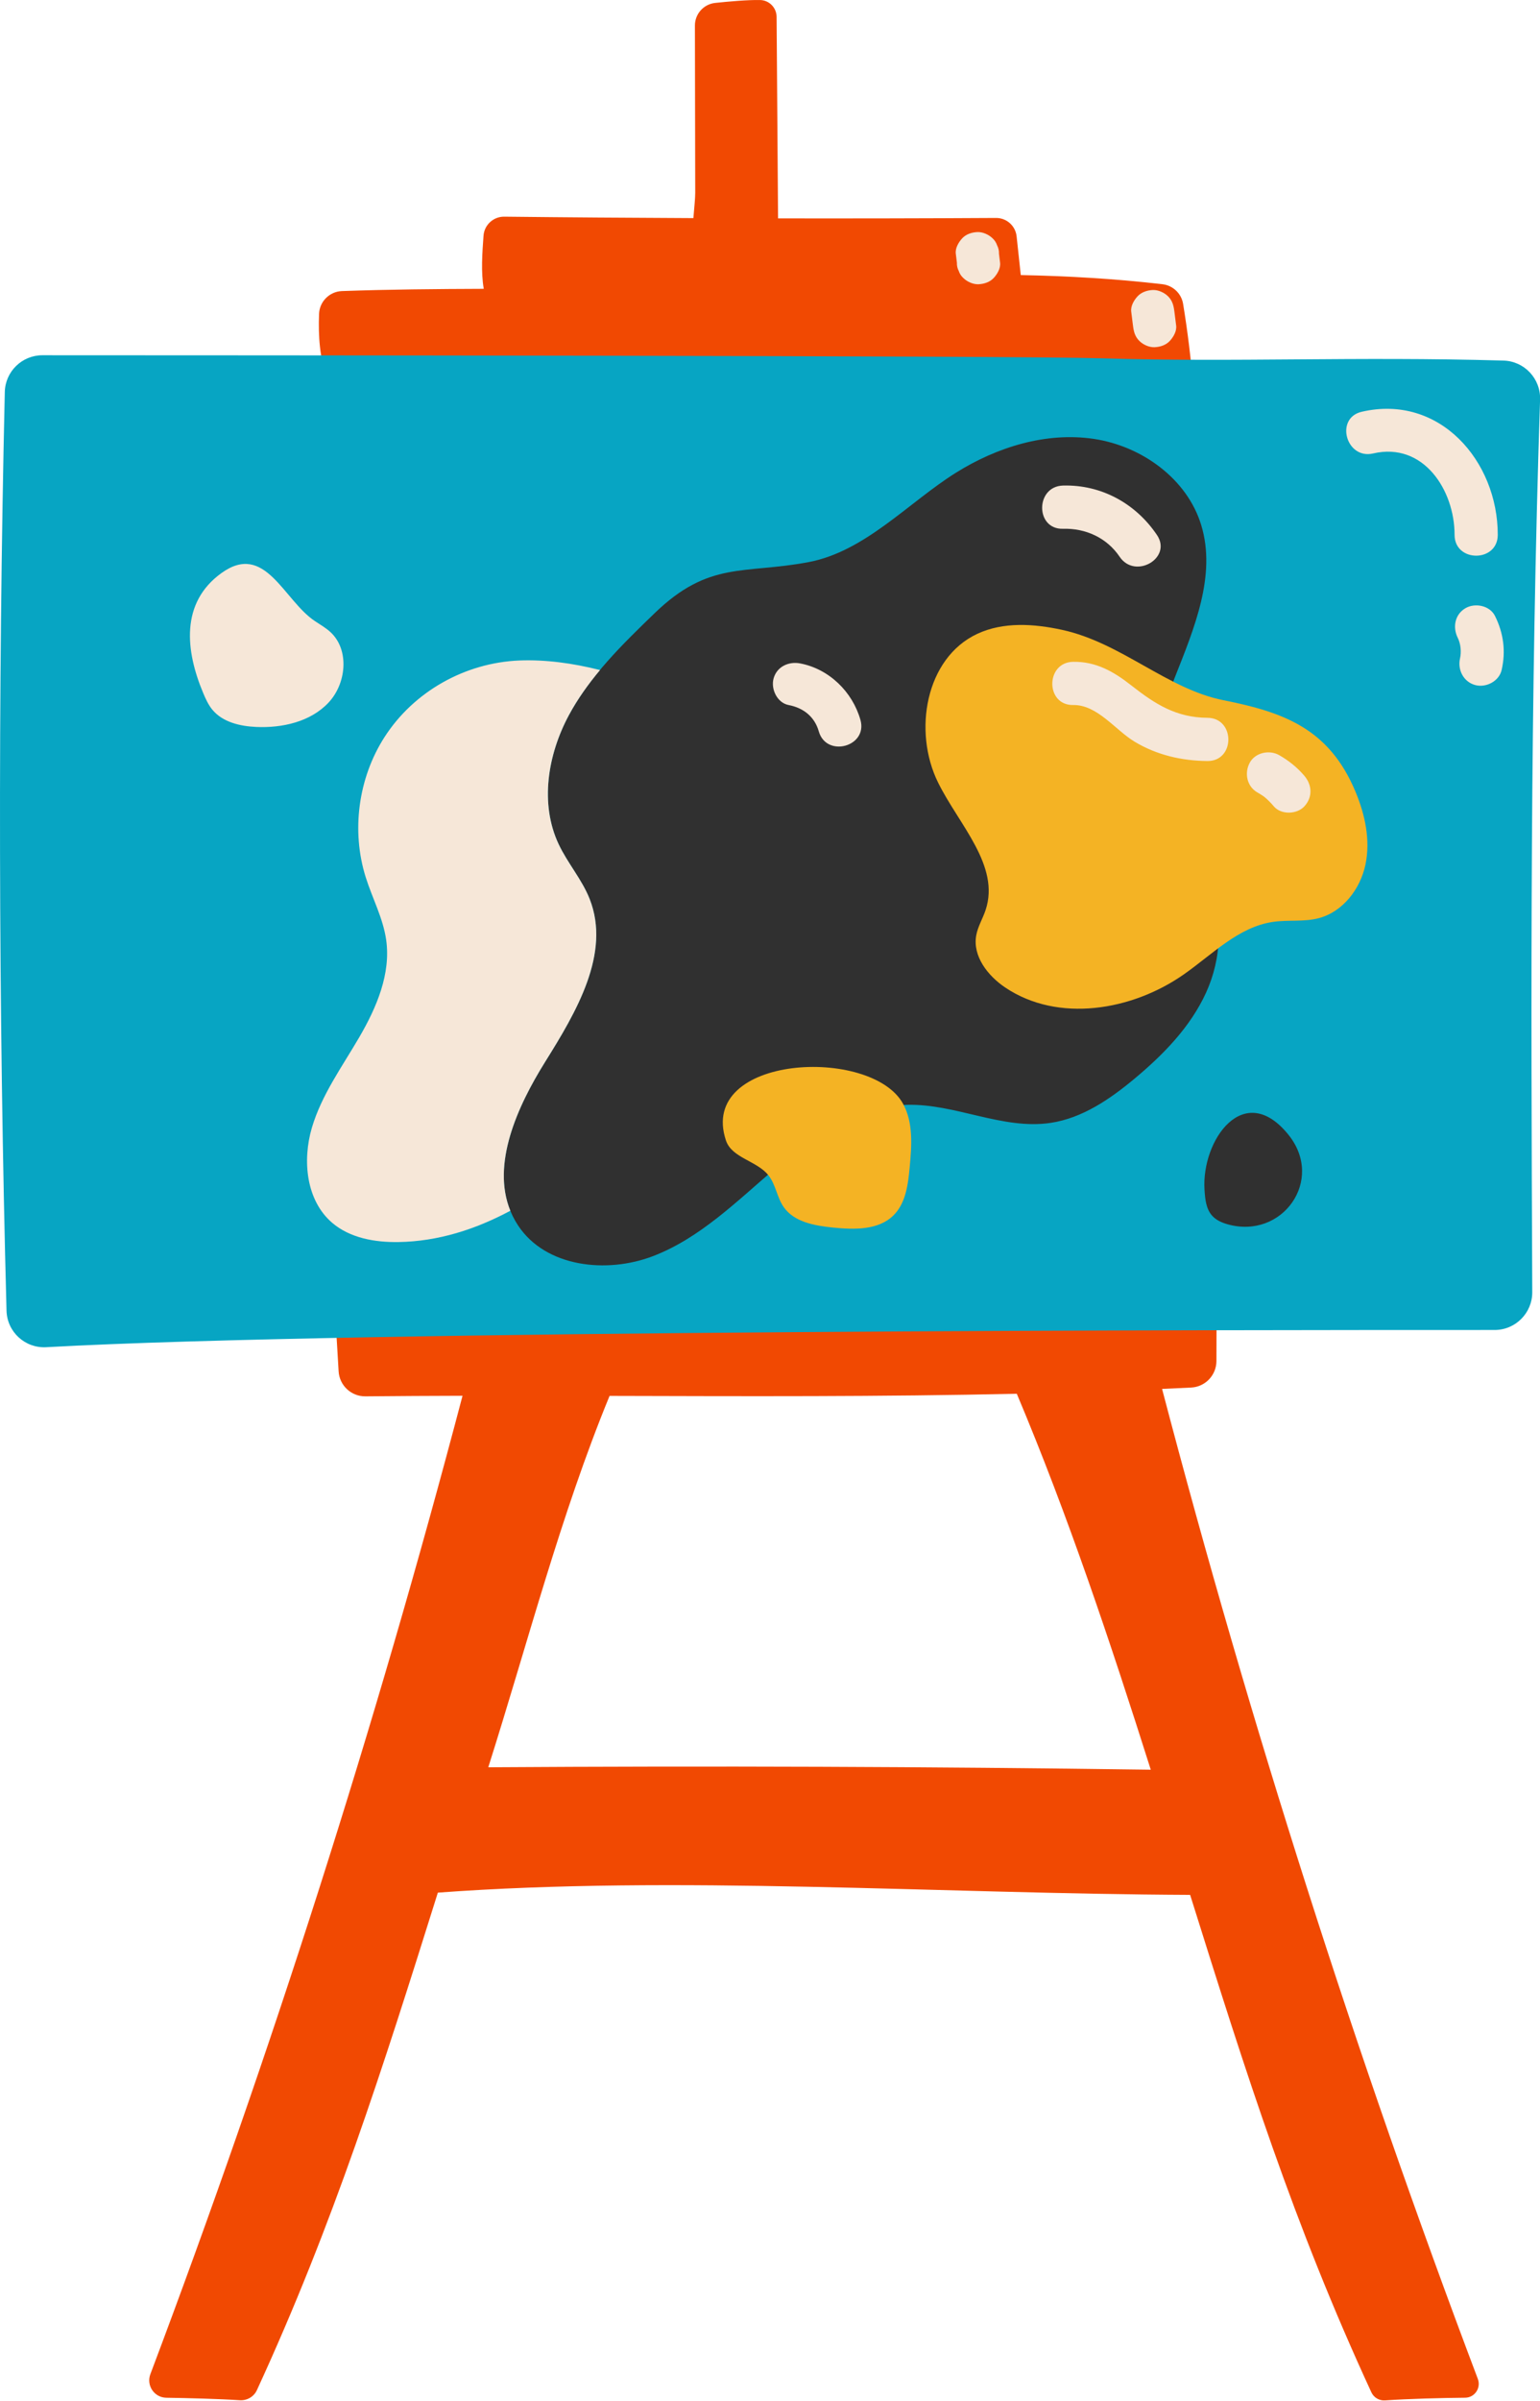
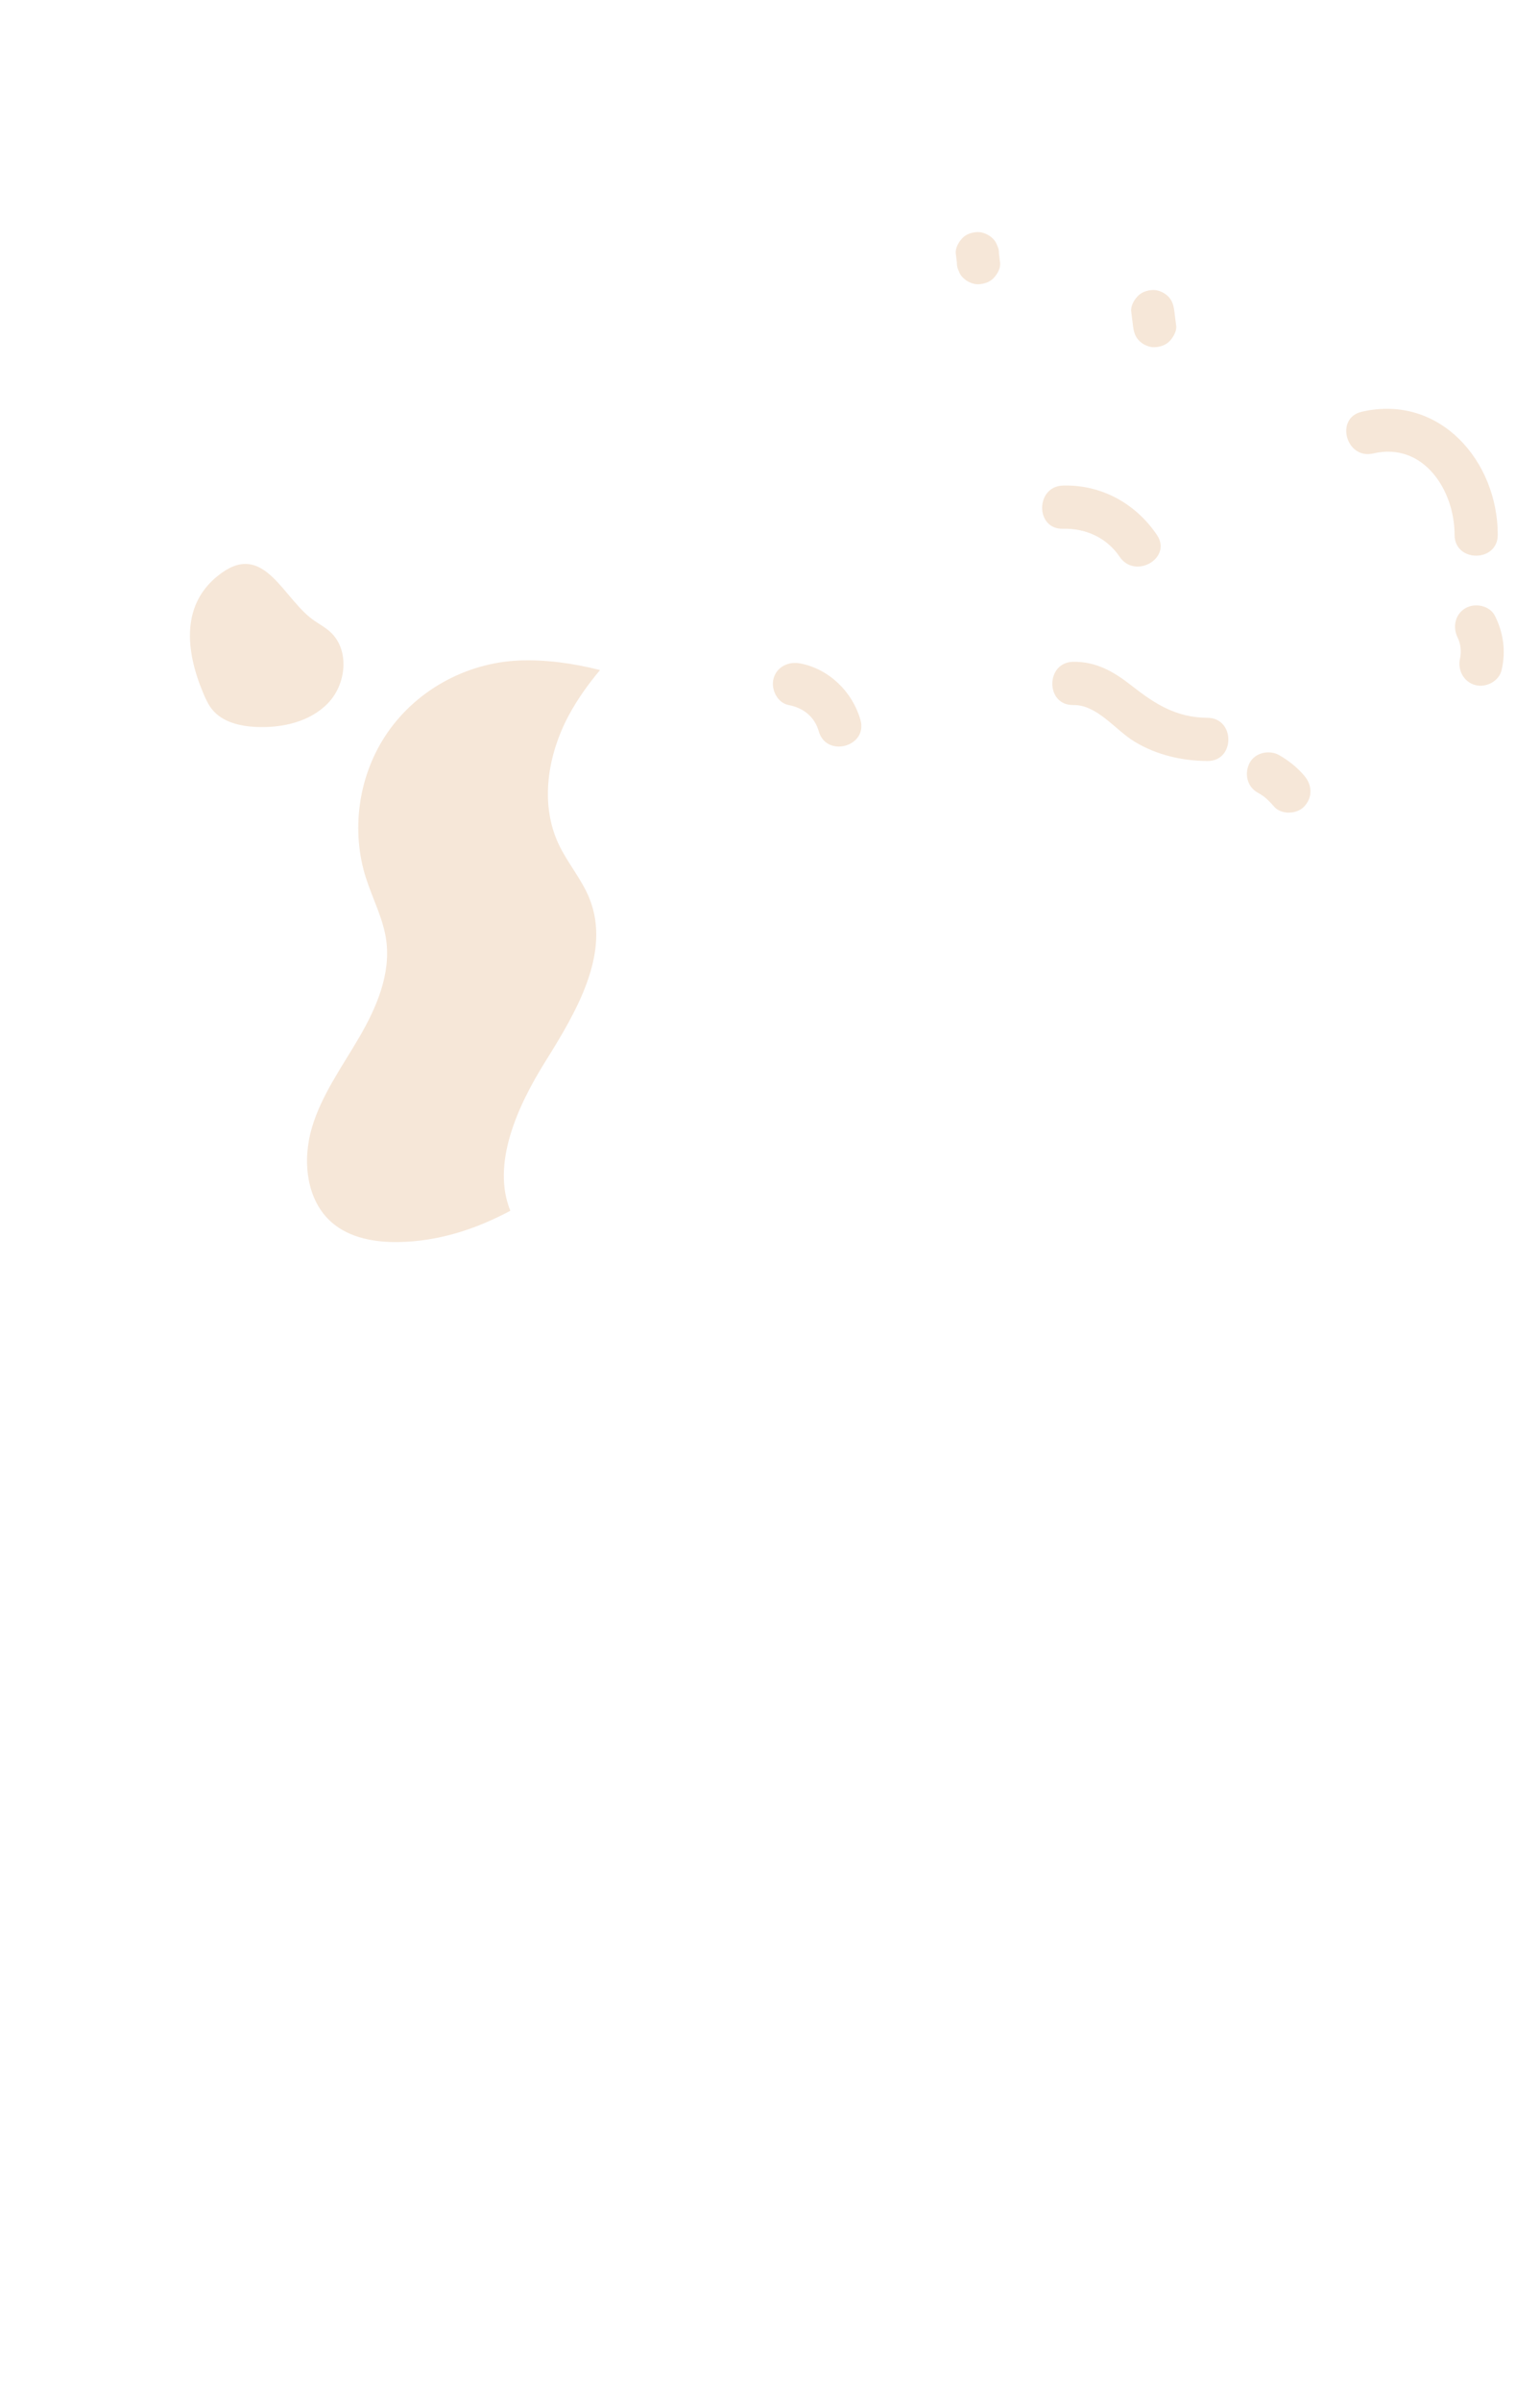
<svg xmlns="http://www.w3.org/2000/svg" fill="#000000" height="500.1" preserveAspectRatio="xMidYMid meet" version="1" viewBox="0.0 -0.0 321.0 500.1" width="321" zoomAndPan="magnify">
  <defs>
    <clipPath id="a">
-       <path d="M 0 73 L 321.02 73 L 321.02 281 L 0 281 Z M 0 73" />
-     </clipPath>
+       </clipPath>
  </defs>
  <g>
    <g id="change1_1">
-       <path d="M 66.504 65.379 C 66.605 62.793 68.703 60.719 71.285 60.629 C 81.113 60.281 90.965 60.195 100.836 60.16 C 100.223 56.676 100.535 52.602 100.785 49.105 C 100.949 46.844 102.84 45.109 105.105 45.133 C 118.246 45.281 131.387 45.371 144.531 45.43 C 144.699 43.32 144.914 41.395 144.914 40.176 C 144.914 37.488 144.867 14.867 144.848 5.328 C 144.844 2.902 146.664 0.867 149.074 0.609 C 152.051 0.293 155.93 -0.047 158.441 0.008 C 160.344 0.047 161.859 1.605 161.875 3.508 L 162.18 45.488 C 177.324 45.512 192.473 45.488 207.617 45.398 C 209.816 45.387 211.664 47.035 211.902 49.219 L 212.773 57.297 C 222.641 57.492 232.492 58.062 242.312 59.203 C 244.488 59.457 246.254 61.133 246.609 63.297 C 248.523 74.934 249.457 86.73 249.406 98.523 C 249.395 101.031 169.527 101.789 162.18 101.57 C 134.762 100.758 102.703 98.992 77.16 87.961 C 67.789 83.91 66.145 74.762 66.504 65.379 Z M 101.777 368.117 C 110.113 341.844 116.785 315.777 127.059 290.758 C 155.363 290.832 183.656 290.949 211.941 290.312 C 222.621 315.637 231.43 342.02 239.867 368.621 C 193.074 367.973 148.57 367.816 101.777 368.117 Z M 308.043 495.52 C 282.527 427.988 260.555 359.125 242.223 289.305 C 244.246 289.211 246.27 289.129 248.293 289.023 C 251.234 288.875 253.547 286.441 253.555 283.496 C 253.574 276.18 253.598 267.336 253.617 261.066 C 222.578 263.449 191.348 263.309 160.328 260.648 C 151.227 259.867 142.117 258.871 132.98 258.969 C 125.422 259.047 117.887 259.879 110.383 260.836 C 99.953 262.164 89.555 263.742 79.199 265.566 C 73.535 266.562 70.977 268.309 70.039 273.848 C 69.883 274.762 70.309 280.969 70.582 285.637 C 70.754 288.59 73.211 290.883 76.172 290.852 C 82.918 290.785 89.664 290.754 96.41 290.734 C 78.242 359.727 56.523 427.777 31.344 494.527 C 30.453 496.887 32.16 499.41 34.68 499.441 C 38.984 499.5 45.684 499.672 49.977 499.957 C 51.488 500.059 52.914 499.234 53.547 497.859 C 69.473 463.293 79.684 431.145 91.266 394.227 C 140.523 390.582 195.605 394.461 248.074 394.695 C 259.855 432.258 269.617 463.18 285.859 498.328 C 286.367 499.418 287.496 500.074 288.699 499.992 C 293.516 499.66 300.562 499.473 305.391 499.434 C 307.391 499.418 308.75 497.395 308.043 495.52" fill="#f14902" />
-     </g>
+       </g>
    <g clip-path="url(#a)" id="change2_1">
-       <path d="M 319.387 269.145 C 319.406 273.492 315.891 277.031 311.539 277.031 C 260.254 277.023 74.094 277.043 9.633 280.617 C 5.219 280.863 1.477 277.426 1.359 273.008 C -0.324 210.453 -0.445 144.191 1 81.652 C 1.098 77.395 4.578 73.996 8.84 73.996 C 46.445 74.004 210.504 74.055 229.766 74.637 C 257.855 75.488 281.84 74.219 313.379 75.105 C 317.734 75.227 321.156 78.867 321.016 83.223 C 318.941 146.105 319.105 206.223 319.387 269.145" fill="#07a5c3" />
-     </g>
+       </g>
    <g id="change3_1">
-       <path d="M 251.07 247.812 C 251.191 249.73 251.379 251.801 252.66 253.227 C 253.496 254.16 254.703 254.684 255.91 255.023 C 267.309 258.215 276.152 245.812 268.59 236.395 C 259.309 224.844 250.41 237.492 251.07 247.812 Z M 168.598 117.074 C 180.371 114.832 189.461 104.578 199.27 98.457 C 207.82 93.117 218.066 89.93 228.035 91.426 C 238.008 92.926 247.457 99.734 250.387 109.383 C 253.582 119.887 248.891 130.965 244.855 141.176 C 240.82 151.387 237.473 163.383 242.93 172.91 C 245.258 176.977 248.977 180.105 251.305 184.168 C 255.191 190.961 254.637 199.648 251.391 206.77 C 248.145 213.887 242.52 219.652 236.512 224.66 C 231.383 228.938 225.617 232.895 219.016 233.887 C 208.996 235.395 199.141 229.855 189.012 230.133 C 178.598 230.414 169.379 236.754 161.449 243.512 C 153.523 250.27 145.906 257.871 136.188 261.621 C 126.469 265.367 113.742 263.957 107.996 255.27 C 101.258 245.094 107.168 231.531 113.629 221.184 C 120.094 210.832 127.387 198.586 122.902 187.238 C 121.289 183.16 118.289 179.777 116.43 175.809 C 112.48 167.391 114.164 157.199 118.559 149.004 C 122.949 140.812 129.742 134.207 136.43 127.746 C 147.82 116.734 155.055 119.648 168.598 117.074" fill="#303030" />
-     </g>
+       </g>
    <g id="change4_1">
-       <path d="M 151.305 237.523 C 152.523 241.219 157.715 241.75 160.152 244.785 C 161.691 246.695 161.941 249.367 163.328 251.387 C 165.516 254.566 169.82 255.312 173.66 255.699 C 178.07 256.145 183.102 256.266 186.25 253.145 C 188.809 250.605 189.285 246.703 189.617 243.117 C 190.035 238.645 190.395 233.863 188.238 229.922 C 181.652 217.902 145.414 219.656 151.305 237.523 Z M 255.023 145.855 C 267.621 148.355 277.043 151.785 282.527 164.875 C 284.535 169.672 285.688 175.004 284.617 180.09 C 283.551 185.176 279.91 189.922 274.887 191.25 C 271.785 192.07 268.488 191.562 265.316 192.031 C 258.133 193.086 252.707 198.797 246.758 202.961 C 235.922 210.551 220.516 213.078 209.535 205.699 C 205.895 203.254 202.707 199.164 203.484 194.848 C 203.816 193 204.84 191.355 205.434 189.574 C 208.531 180.301 199.859 171.766 195.531 162.996 C 190.266 152.332 192.914 137.078 203.688 132.035 C 209.133 129.488 215.504 129.918 221.379 131.195 C 233.777 133.895 243.242 143.512 255.023 145.855" fill="#f4b324" />
-     </g>
+       </g>
    <g id="change5_1">
      <path d="M 42.348 144.34 C 42.863 145.566 43.418 146.805 44.266 147.832 C 46.414 150.434 50.039 151.27 53.41 151.422 C 58.859 151.664 64.703 150.348 68.449 146.383 C 72.199 142.422 72.895 135.395 68.898 131.68 C 67.914 130.77 66.734 130.105 65.621 129.359 C 59.09 124.996 55.277 112.82 46.18 119.352 C 37.539 125.559 38.68 135.598 42.348 144.34 Z M 164.391 146.859 C 167.539 147.461 169.816 149.348 170.668 152.336 C 172.254 157.895 180.938 155.531 179.348 149.941 C 177.684 144.094 172.816 139.332 166.781 138.184 C 164.398 137.727 161.926 138.848 161.246 141.324 C 160.641 143.523 161.988 146.402 164.391 146.859 Z M 221.57 110.141 C 226.285 110.008 230.707 112.008 233.383 115.977 C 236.605 120.754 244.406 116.254 241.156 111.434 C 236.73 104.871 229.547 100.914 221.57 101.141 C 215.789 101.309 215.766 110.309 221.57 110.141 Z M 262.094 165.066 C 262.461 165.277 262.824 165.496 263.18 165.73 C 263.23 165.766 263.707 166.164 263.758 166.141 C 263.668 166.188 262.902 165.445 263.621 166.055 C 264.312 166.633 264.938 167.273 265.52 167.961 C 267.047 169.762 270.328 169.648 271.883 167.961 C 273.641 166.043 273.512 163.52 271.883 161.598 C 270.422 159.871 268.598 158.41 266.633 157.293 C 264.59 156.129 261.621 156.742 260.477 158.91 C 259.348 161.047 259.906 163.82 262.094 165.066 Z M 223.691 146.852 C 228.727 146.773 232.449 152.051 236.492 154.488 C 241.102 157.27 246.352 158.48 251.691 158.516 C 257.484 158.555 257.492 149.555 251.691 149.516 C 245.195 149.473 240.781 146.676 235.848 142.797 C 232.172 139.906 228.484 137.777 223.691 137.852 C 217.906 137.945 217.891 146.945 223.691 146.852 Z M 113.629 221.184 C 120.094 210.832 127.387 198.586 122.902 187.238 C 121.289 183.16 118.289 179.777 116.43 175.809 C 112.48 167.391 114.164 157.199 118.559 149.004 C 120.375 145.617 122.613 142.516 125.07 139.57 C 119.336 138.113 113.578 137.367 108.27 137.578 C 96.98 138.031 86.242 144.02 80.125 153.57 C 74.664 162.094 73.199 173.059 76.227 182.715 C 77.602 187.098 79.852 191.238 80.496 195.785 C 81.496 202.844 78.496 209.848 74.91 216.012 C 71.324 222.176 67.027 228.066 65.008 234.902 C 62.992 241.742 63.812 250.039 69.219 254.688 C 72.953 257.891 78.16 258.793 83.078 258.715 C 91.328 258.578 99.121 256.078 106.375 252.195 C 102.422 242.473 107.797 230.523 113.629 221.184 Z M 235.793 64.906 C 235.914 65.879 236.039 66.852 236.16 67.824 C 236.316 69.062 236.559 70.09 237.48 71.008 C 238.258 71.789 239.539 72.375 240.66 72.324 C 241.824 72.273 243.031 71.891 243.844 71.008 C 244.59 70.191 245.305 68.98 245.16 67.824 C 245.039 66.852 244.914 65.879 244.793 64.906 C 244.637 63.672 244.395 62.645 243.477 61.727 C 242.695 60.945 241.414 60.359 240.293 60.406 C 239.129 60.461 237.922 60.844 237.109 61.727 C 236.363 62.539 235.648 63.754 235.793 64.906 Z M 199.227 52.84 C 199.305 53.465 199.383 54.086 199.457 54.711 C 199.434 55.328 199.562 55.906 199.844 56.441 C 200.027 57 200.336 57.484 200.777 57.891 C 201.555 58.672 202.836 59.258 203.957 59.211 C 205.121 59.156 206.328 58.773 207.141 57.891 C 207.891 57.074 208.602 55.863 208.457 54.711 C 208.383 54.086 208.305 53.465 208.227 52.84 C 208.25 52.223 208.121 51.645 207.84 51.105 C 207.656 50.547 207.348 50.066 206.91 49.656 C 206.129 48.879 204.848 48.289 203.727 48.34 C 202.562 48.391 201.355 48.773 200.547 49.656 C 199.797 50.477 199.086 51.688 199.227 52.84 Z M 303.848 132.84 C 304.492 134.133 304.633 135.809 304.328 137.148 C 303.789 139.52 305.051 142.02 307.473 142.688 C 309.734 143.309 312.469 141.922 313.008 139.543 C 313.895 135.633 313.402 131.879 311.617 128.297 C 310.535 126.121 307.461 125.516 305.461 126.684 C 303.246 127.98 302.762 130.656 303.848 132.84 Z M 286.223 94.453 C 280.578 95.766 278.191 87.086 283.828 85.773 C 300.066 82.004 312.203 96.031 312.195 111.402 C 312.191 117.199 303.191 117.191 303.195 111.402 C 303.199 102.129 296.734 92.012 286.223 94.453" fill="#f6e7d8" />
    </g>
  </g>
</svg>